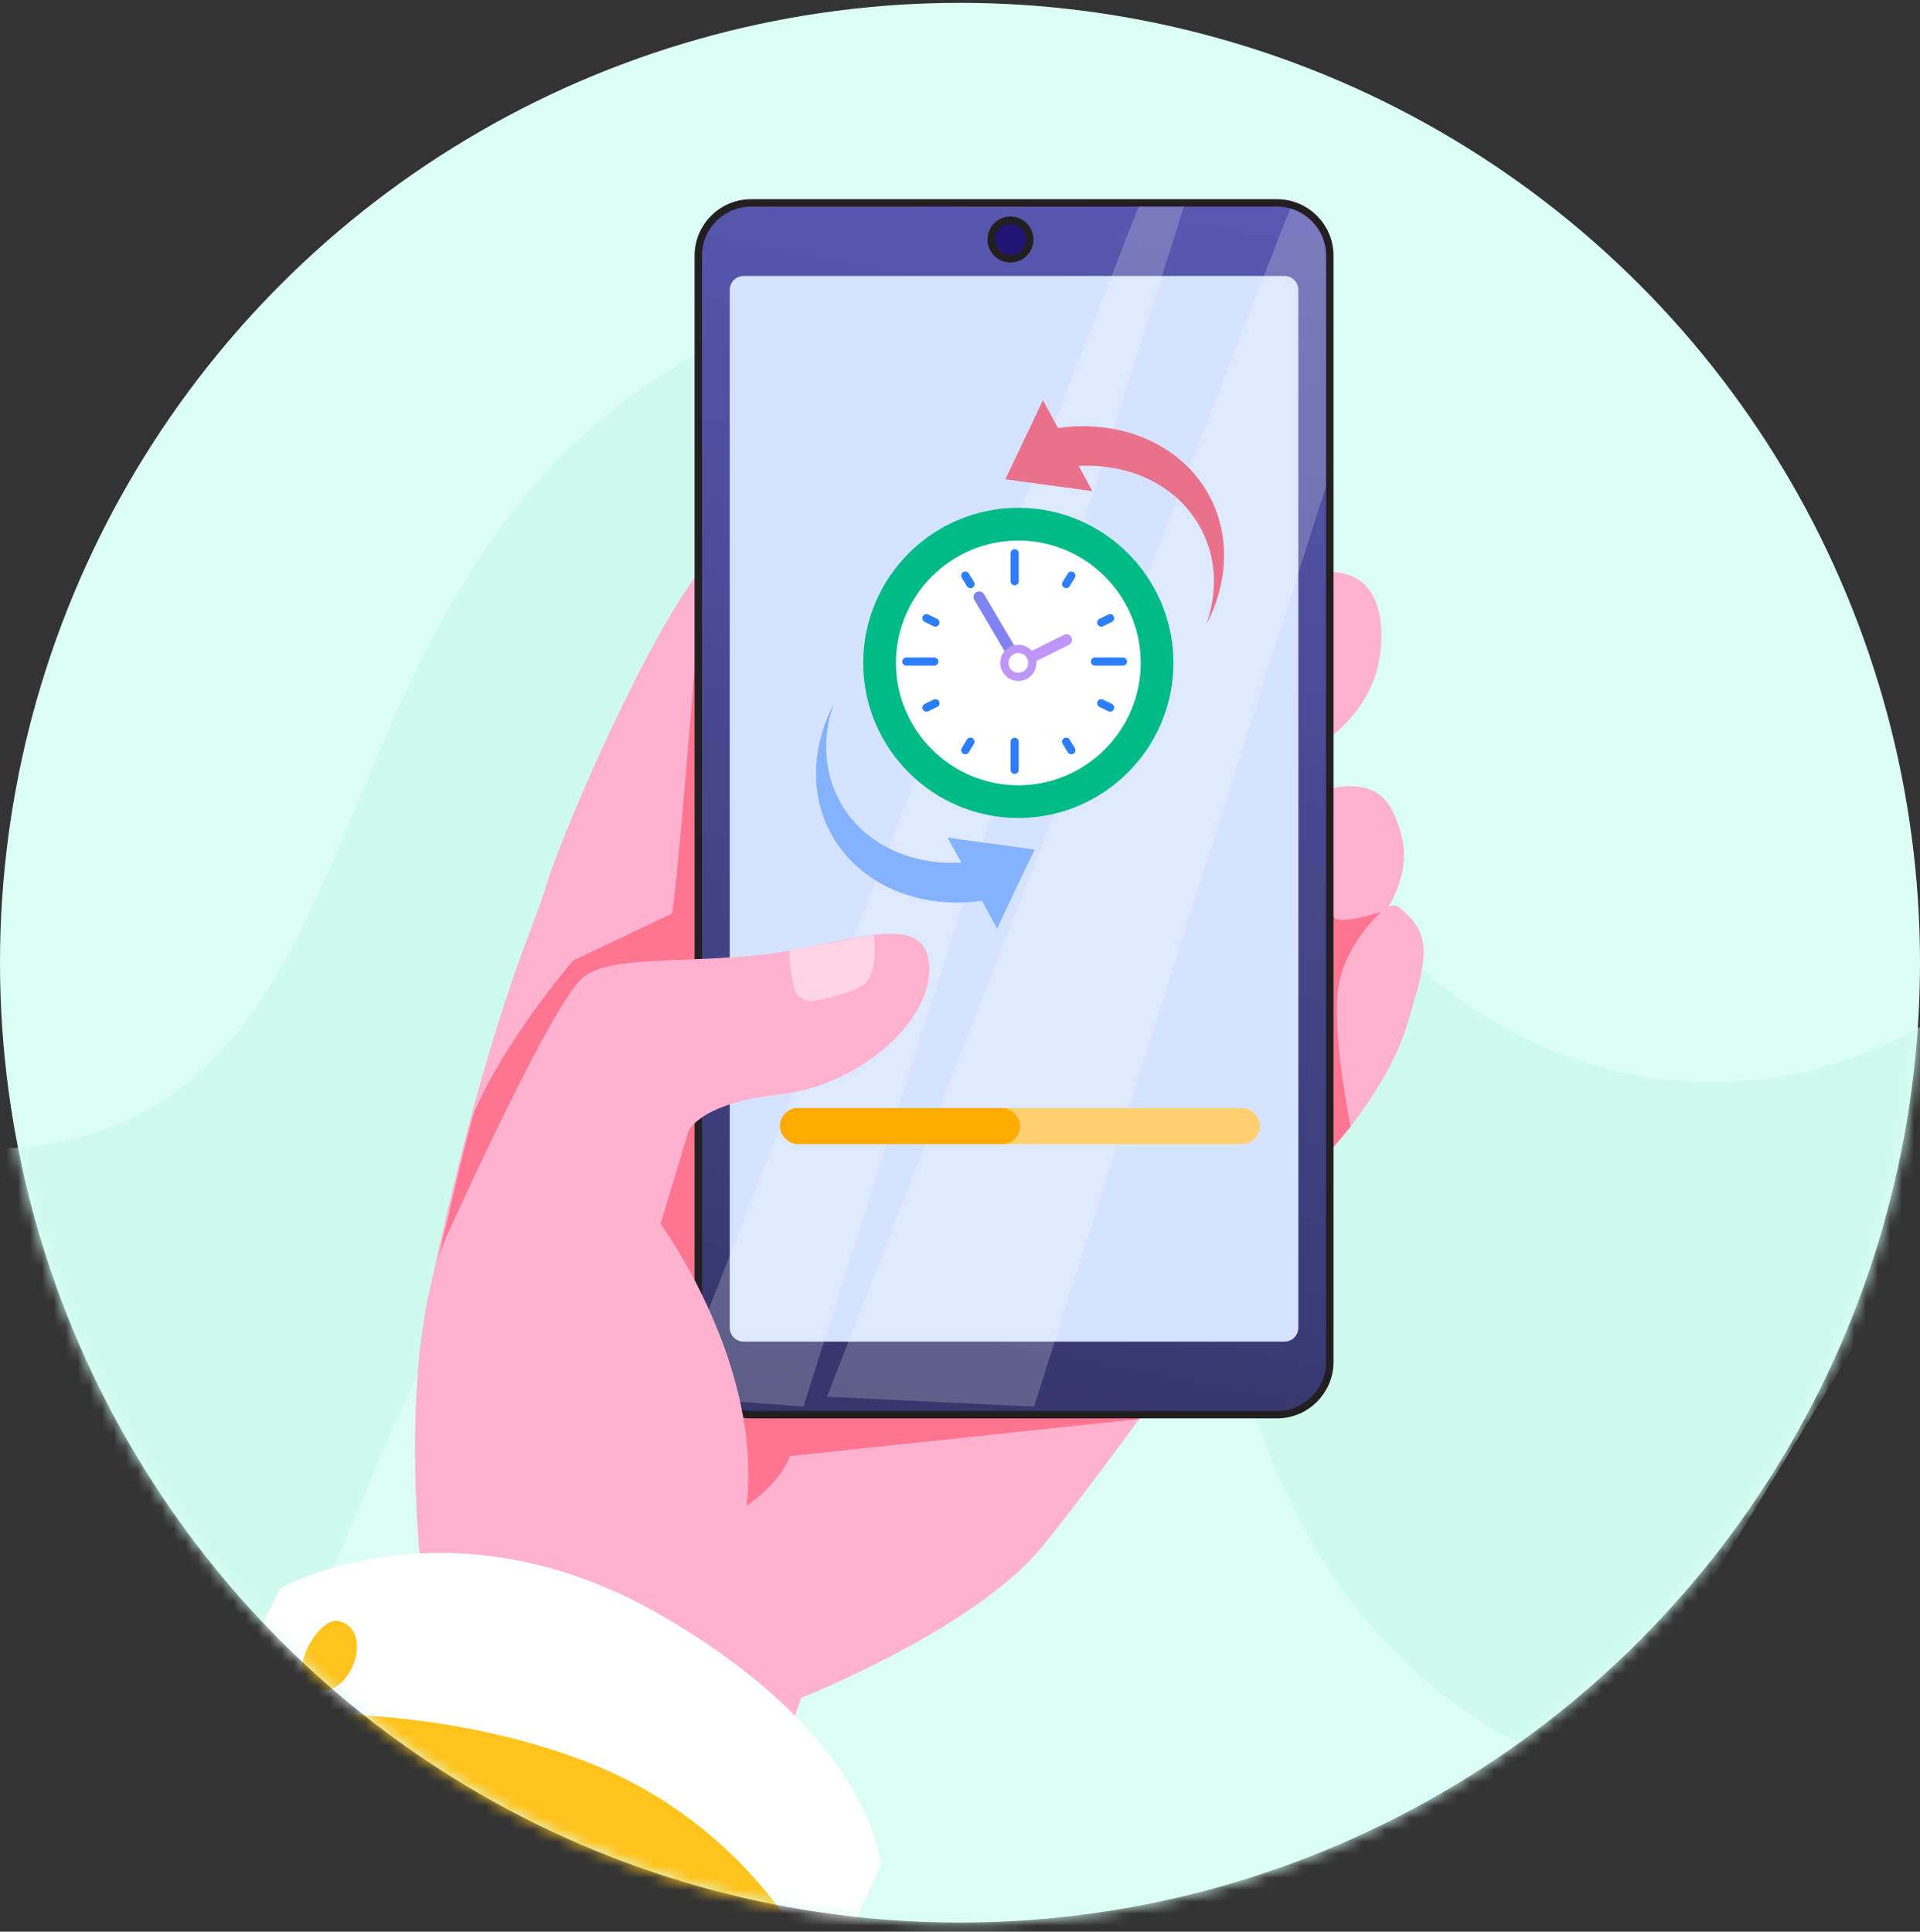
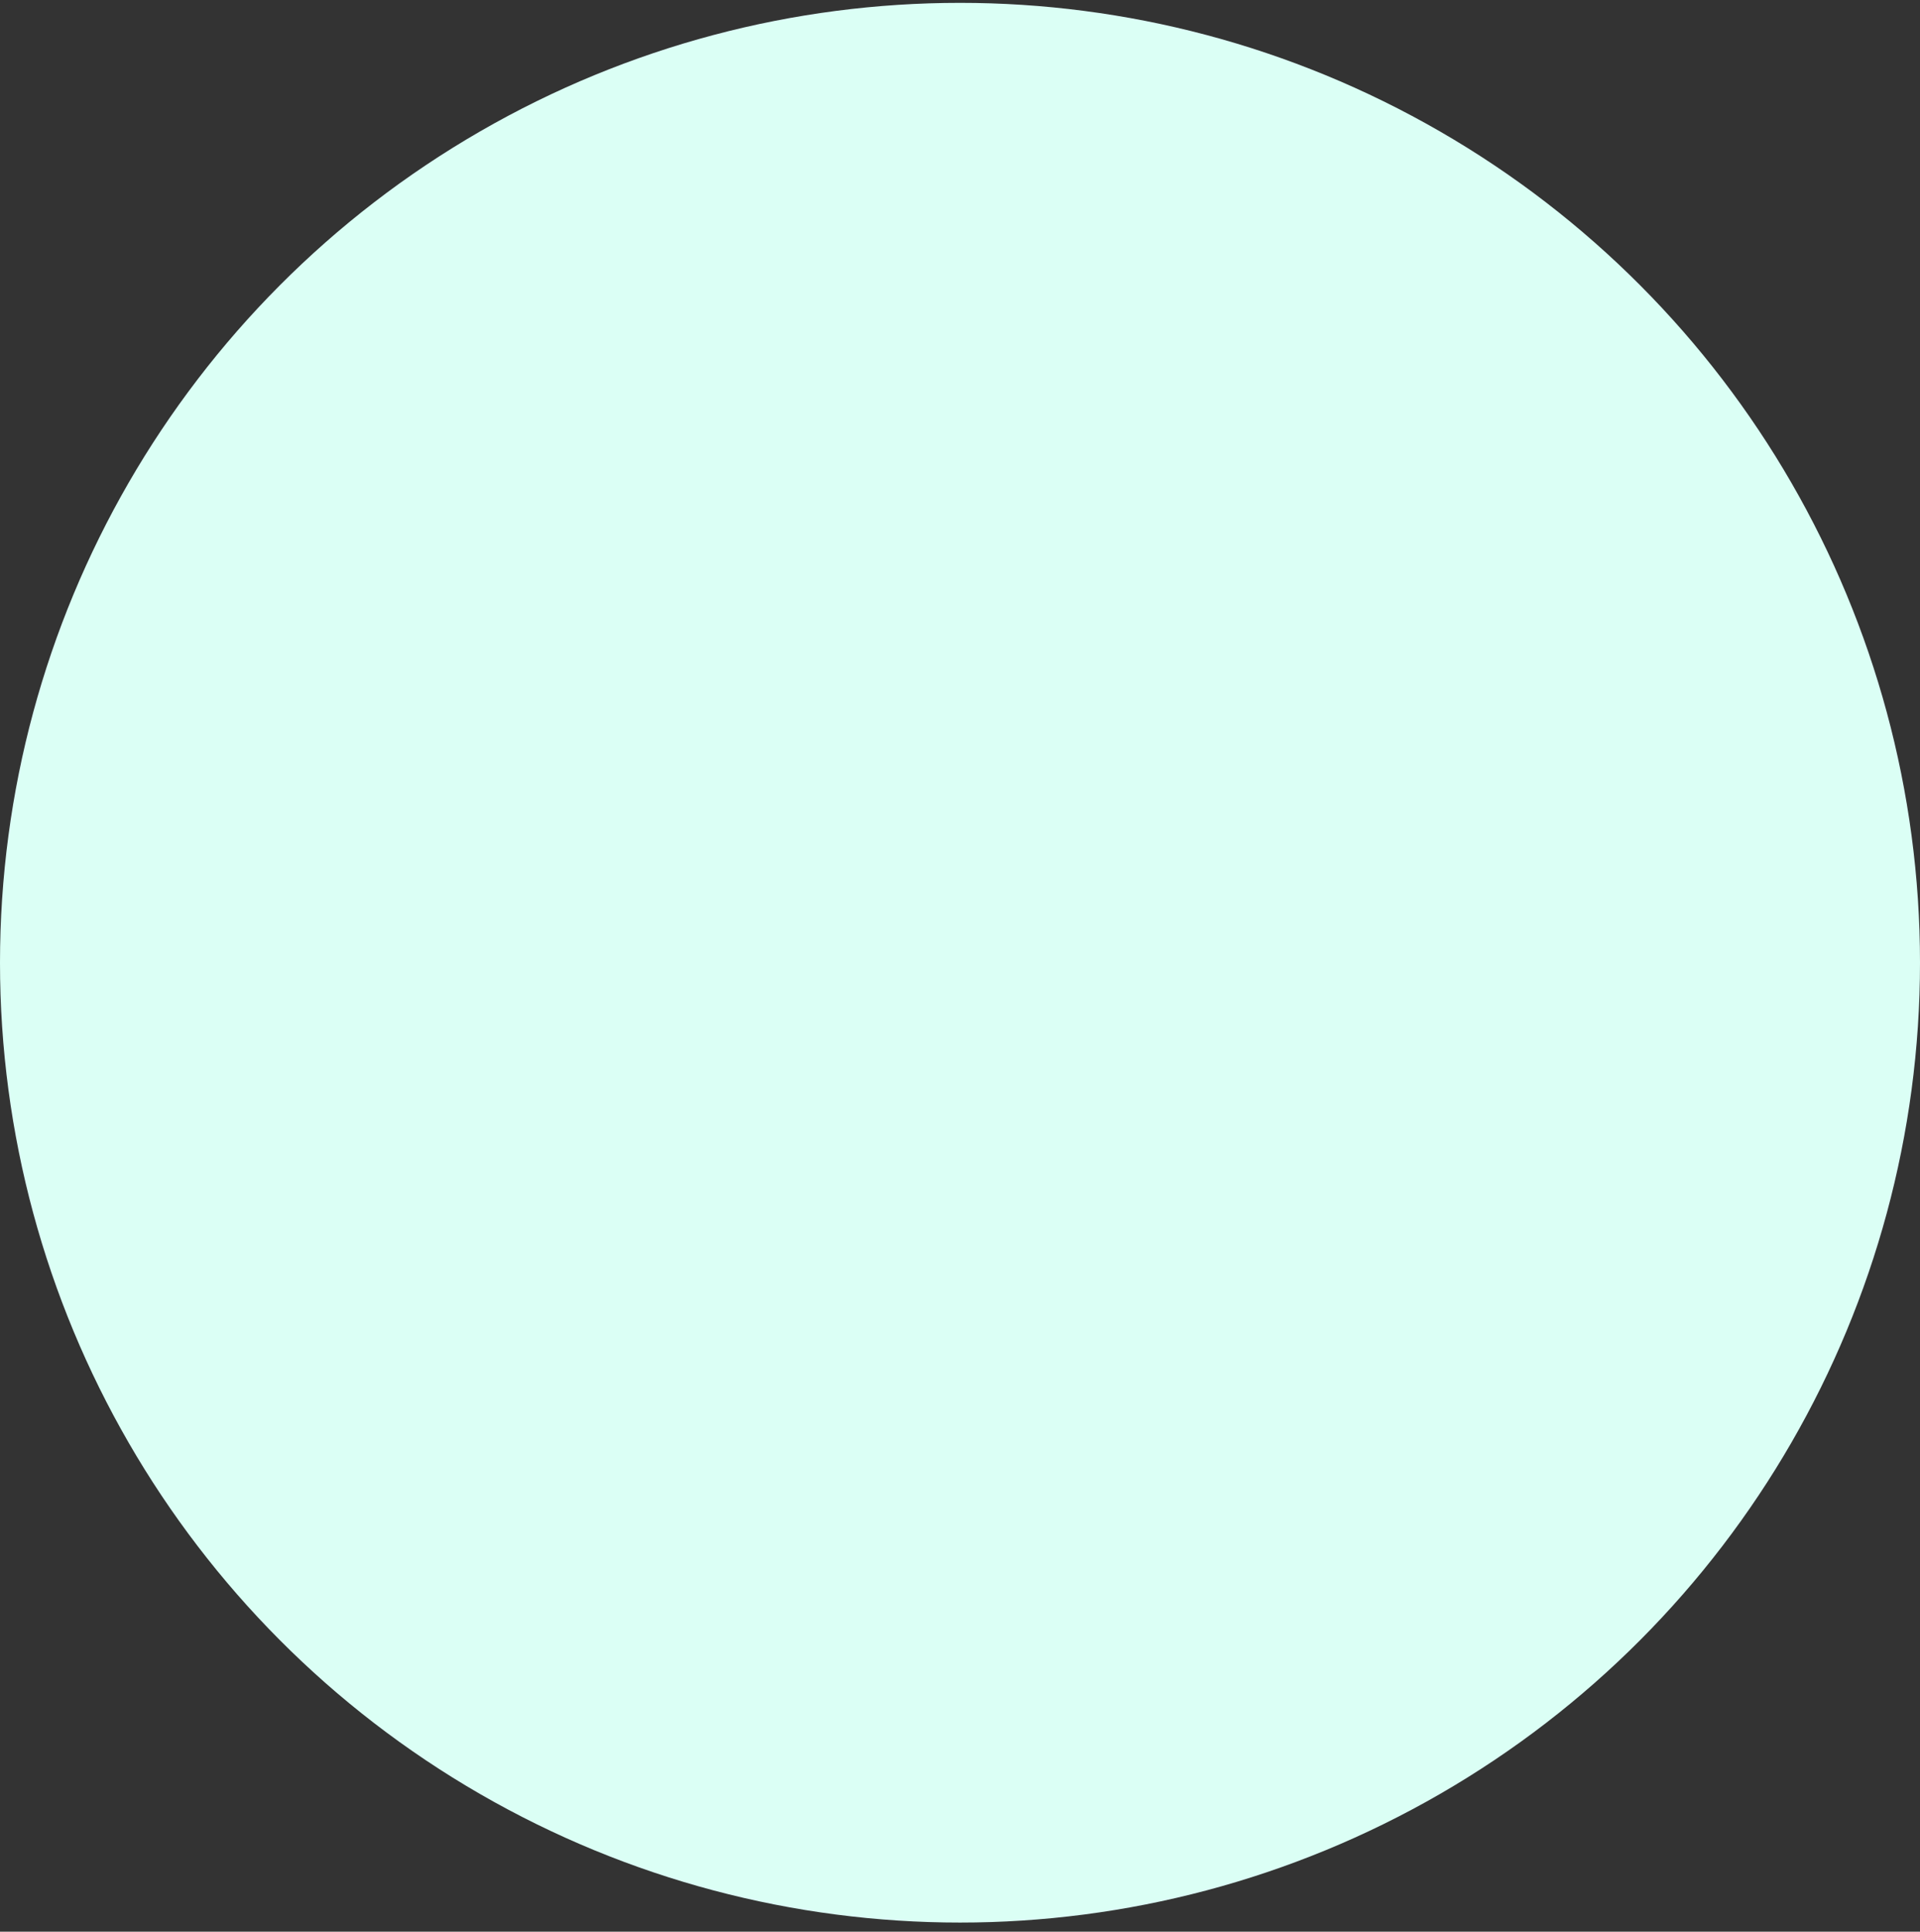
<svg xmlns="http://www.w3.org/2000/svg" width="160" height="161" viewBox="0 0 160 161" fill="none">
  <rect x="0" y="0" width="160" height="161" fill="#333333" stroke="none" />
  <circle cx="80" cy="80.238" r="80" fill="#DBFFF5" />
  <mask id="mask0_17066_24954" style="mask-type:alpha" maskUnits="userSpaceOnUse" x="0" y="0" width="160" height="161">
-     <circle cx="80" cy="80.238" r="80" fill="#DBFFF5" />
-   </mask>
+     </mask>
  <g mask="url(#mask0_17066_24954)">
    <path fill-rule="evenodd" clip-rule="evenodd" d="M176.231 55.508C176.737 59.603 177 63.775 177 68.009C177 80.079 126.882 154.648 123 165.356H29.5C25.8 155.15 -19.811 81.162 -20 69.703C-20 69.703 -17.494 101.653 6.919 94.717C31.332 87.781 26.612 52.14 52.604 33.015C78.597 13.891 96.655 33.63 104.572 58.736C112.488 83.842 134.838 95.15 154.255 88.214C171.507 82.051 175.852 67.524 176.231 55.508Z" fill="#D0FAEE" />
    <path fill-rule="evenodd" clip-rule="evenodd" d="M176.231 55.508C176.737 59.603 177 63.775 177 68.009C177 80.079 126.882 154.648 123 165.356H29.5C25.8 155.15 -19.811 81.162 -20 69.703C-20 69.703 -17.494 101.653 6.919 94.717C31.332 87.781 26.612 52.14 52.604 33.015C78.597 13.891 96.655 33.63 104.572 58.736C112.488 83.842 134.838 95.15 154.255 88.214C171.507 82.051 175.852 67.524 176.231 55.508Z" fill="#D0FAEE" />
    <path fill-rule="evenodd" clip-rule="evenodd" d="M176.231 114.508C176.737 118.603 177 122.775 177 127.009C177 139.079 126.882 213.648 123 224.356H29.5C25.8 214.15 -19.811 140.162 -20 128.703C-20 128.703 -17.494 160.653 6.919 153.717C31.332 146.781 26.612 111.14 52.604 92.015C78.597 72.891 96.655 92.63 104.572 117.736C112.488 142.842 134.838 154.15 154.255 147.214C171.507 141.051 175.852 126.524 176.231 114.508Z" fill="#DBFFF5" />
    <path d="M67.114 28.238V33.22C67.114 30.468 64.883 28.238 62.131 28.238H67.114Z" fill="white" />
    <path d="M110.601 61.584C110.601 61.584 115.448 58.626 115.097 52.422C114.746 46.219 109.323 47.89 109.323 47.89L110.601 61.584Z" fill="#FFB1D0" />
    <path d="M35.961 106.827C40.939 83.942 44.295 78.005 45.586 73.616C46.877 69.228 57.719 43.682 62.366 44.322C67.013 44.962 66.238 48.794 64.431 56.3C62.624 63.806 58.519 73.616 58.519 73.616L58.993 92.822L35.961 106.827Z" fill="#FFB1D0" />
    <path d="M36.475 105.005L58.746 82.805L58.519 73.616C58.519 73.616 59.942 70.214 61.482 65.884L58.519 47.26C58.519 47.26 56.772 70.86 56.013 76.132L47.758 80.063C47.758 80.063 42.202 86.474 39.531 92.677C38.669 95.449 37.545 100.767 36.475 105.005Z" fill="#FE7592" />
    <path d="M111.031 95.736C111.031 95.736 115.728 90.602 117.294 85.309C118.859 80.016 119.587 77.919 116.511 75.569C114.649 74.147 108.096 86.475 108.096 86.475V98.608L111.031 95.736Z" fill="#FFB1D0" />
    <path d="M110.26 65.926C110.26 65.926 114.47 64.314 116.035 67.577C117.601 70.84 117.448 73.579 114.162 77.919C110.877 82.259 108.096 86.475 108.096 86.475L110.26 65.926Z" fill="#FFB1D0" />
    <path d="M115.097 76.001C115.097 76.001 111.722 78.941 111.442 83.009C111.161 87.076 112.547 93.9 112.547 93.9L106.105 101.54L108.774 66.881L110.26 65.925C110.26 65.925 110.459 76.19 111.301 76.578C112.144 76.965 115.097 76.001 115.097 76.001Z" fill="#FE7592" />
    <path d="M57.978 135.83L66.755 141.51C66.755 141.51 81.211 135.83 86.89 128.86C92.57 121.89 104.186 105.369 104.186 105.369L66.496 83.632L56.013 84.569L51.266 109.499L57.978 135.83Z" fill="#FFB1D0" />
-     <path d="M104.014 105.27L70.945 86.198L59.191 89.91L54.313 93.496L52.714 101.891L55.228 112.571L62.217 125.493C62.217 125.493 64.933 123.742 65.843 121.354L94.925 118.274C98.881 112.868 102.651 107.544 103.818 105.892L104.014 105.27Z" fill="#FE7592" />
+     <path d="M104.014 105.27L70.945 86.198L59.191 89.91L54.313 93.496L55.228 112.571L62.217 125.493C62.217 125.493 64.933 123.742 65.843 121.354L94.925 118.274C98.881 112.868 102.651 107.544 103.818 105.892L104.014 105.27Z" fill="#FE7592" />
    <path d="M34.959 129.377L18.18 159.184H60.819L66.754 141.51L58.519 129.377H34.959Z" fill="#FFB1D0" />
    <path d="M106.412 117.598H62.595C60.334 117.598 58.501 115.765 58.501 113.504V21.317C58.501 19.055 60.334 17.222 62.595 17.222H106.412C108.674 17.222 110.507 19.055 110.507 21.317V113.504C110.507 115.765 108.674 117.598 106.412 117.598Z" stroke="#231F20" stroke-width="1.239" stroke-miterlimit="10" />
    <path d="M60.812 110.663V24.157C60.812 23.518 61.33 23.001 61.968 23.001H107.039C107.678 23.001 108.195 23.518 108.195 24.157V110.663C108.195 111.302 107.678 111.819 107.039 111.819H61.968C61.33 111.819 60.812 111.302 60.812 110.663Z" stroke="#231F20" stroke-width="1.239" stroke-miterlimit="10" />
    <path d="M106.412 117.598H62.595C60.334 117.598 58.501 115.765 58.501 113.504V21.317C58.501 19.055 60.334 17.222 62.595 17.222H106.412C108.674 17.222 110.507 19.055 110.507 21.317V113.504C110.507 115.765 108.674 117.598 106.412 117.598Z" fill="url(#paint0_linear_17066_24954)" />
    <path d="M60.812 110.663V24.157C60.812 23.518 61.33 23.001 61.968 23.001H107.039C107.678 23.001 108.195 23.518 108.195 24.157V110.663C108.195 111.302 107.678 111.819 107.039 111.819H61.968C61.33 111.819 60.812 111.302 60.812 110.663Z" fill="#D6E3FF" />
    <path d="M84.205 21.258C84.921 21.258 85.502 20.677 85.502 19.961C85.502 19.245 84.921 18.665 84.205 18.665C83.489 18.665 82.909 19.245 82.909 19.961C82.909 20.677 83.489 21.258 84.205 21.258Z" stroke="#231F20" stroke-width="1.239" stroke-miterlimit="10" />
    <path d="M84.205 21.258C84.921 21.258 85.502 20.677 85.502 19.961C85.502 19.245 84.921 18.665 84.205 18.665C83.489 18.665 82.909 19.245 82.909 19.961C82.909 20.677 83.489 21.258 84.205 21.258Z" fill="#221473" />
    <path opacity="0.2" d="M110.507 21.317C110.507 19.437 109.24 17.855 107.515 17.373L68.913 116.417L86.171 117.235L110.507 40.499L110.507 21.317Z" fill="white" />
    <path opacity="0.2" d="M98.666 17.222H94.922L94.828 17.363L58.501 110.569V113.504C58.501 114.802 59.106 115.958 60.048 116.709L66.948 117.235L98.666 17.222Z" fill="white" />
    <rect x="65" y="92.356" width="40" height="3" rx="1.5" fill="#FFD06F" />
    <rect x="65" y="92.356" width="20" height="3" rx="1.5" fill="#FEAB00" />
-     <rect x="65" y="92.356" width="20" height="3" rx="1.5" fill="#FEAB00" />
    <path d="M34.959 129.377C34.959 129.377 33.195 111.823 37.325 102.787C41.456 93.752 46.361 83.684 48.426 81.619C50.491 79.554 56.945 80.328 63.657 79.554C70.369 78.779 76.985 75.682 77.42 80.328C77.855 84.975 71.659 90.494 64.948 91.22C58.236 91.945 57.365 94.306 57.365 94.306L55.047 102.013C55.047 102.013 69.336 121.374 57.977 135.83L34.959 129.377Z" fill="#FFB1D0" />
    <path d="M72.805 77.918C72.805 77.918 73.328 81.132 71.899 82.121C71.01 82.737 69.133 83.172 67.843 83.412C67.081 83.554 66.341 83.069 66.175 82.311C65.948 81.279 65.708 79.91 65.843 79.23L72.805 77.918Z" fill="#FFD4E5" />
    <path d="M68.751 165.185C68.461 162.311 66.216 146.7 51.411 142.731C35.085 138.355 18.027 143.093 18.027 143.093L12.242 146.227C11.514 146.621 10.892 147.184 10.426 147.869L-1.357 165.185H68.751Z" fill="#FFC31B" />
    <path d="M49.177 146.964C62.219 152.145 67.564 162.851 68.597 165.184H68.996L73.381 155.458C73.381 155.458 72.911 144.986 55.204 134.687C37.497 124.389 23.325 132.39 23.325 132.39L18.027 143.092C18.027 143.092 34.491 141.129 49.177 146.964Z" fill="white" />
-     <path d="M28.229 135.108C26.338 134.674 23.404 140.494 26.405 140.93C29.407 141.366 31.178 135.787 28.229 135.108Z" fill="#FFC31B" />
    <path fill-rule="evenodd" clip-rule="evenodd" d="M100.755 41.279C102.557 44.635 102.334 48.584 100.533 52.039C101.471 49.349 101.397 46.486 100.039 43.993C98.114 40.439 94.141 38.613 89.895 38.835L91.031 40.933L87.403 40.439L83.775 39.946L85.354 36.639L86.909 33.356L88.168 35.676C93.375 34.935 98.41 36.984 100.755 41.279Z" fill="#EA718B" />
    <path fill-rule="evenodd" clip-rule="evenodd" d="M69.245 69.472C67.444 66.116 67.666 62.167 69.468 58.712C68.53 61.377 68.628 64.265 69.961 66.757C71.886 70.312 75.86 72.138 80.105 71.891L78.969 69.818L82.597 70.312L86.225 70.805L84.646 74.088L83.091 77.395L81.832 75.075C76.625 75.815 71.59 73.767 69.245 69.472Z" fill="#84B2FE" />
    <path fill-rule="evenodd" clip-rule="evenodd" d="M84.858 68.177C91.979 68.177 97.787 62.369 97.787 55.248C97.787 48.128 91.979 42.32 84.858 42.32C77.738 42.32 71.93 48.128 71.93 55.248C71.93 62.369 77.738 68.177 84.858 68.177Z" fill="#00BA88" />
    <path fill-rule="evenodd" clip-rule="evenodd" d="M84.858 65.45C90.478 65.45 95.06 60.868 95.06 55.248C95.06 49.635 90.478 45.053 84.858 45.053C79.245 45.053 74.663 49.635 74.663 55.248C74.663 60.868 79.245 65.45 84.858 65.45Z" fill="white" />
    <path fill-rule="evenodd" clip-rule="evenodd" d="M84.557 45.77C84.745 45.77 84.892 45.924 84.892 46.112V48.443C84.892 48.63 84.745 48.784 84.557 48.784C84.369 48.784 84.215 48.63 84.215 48.443V46.112C84.215 45.924 84.369 45.77 84.557 45.77Z" fill="#2C7EFE" />
    <path fill-rule="evenodd" clip-rule="evenodd" d="M84.557 61.491C84.745 61.491 84.892 61.645 84.892 61.832V64.163C84.892 64.351 84.745 64.505 84.557 64.505C84.369 64.505 84.215 64.351 84.215 64.163V61.832C84.215 61.645 84.369 61.491 84.557 61.491Z" fill="#2C7EFE" />
    <path fill-rule="evenodd" clip-rule="evenodd" d="M75.186 55.141C75.186 54.954 75.34 54.8 75.527 54.8H77.859C78.046 54.8 78.2 54.954 78.2 55.141C78.2 55.329 78.046 55.476 77.859 55.476H75.527C75.34 55.476 75.186 55.329 75.186 55.141Z" fill="#2C7EFE" />
    <path fill-rule="evenodd" clip-rule="evenodd" d="M90.907 55.141C90.907 54.954 91.061 54.8 91.249 54.8H93.58C93.767 54.8 93.921 54.954 93.921 55.141C93.921 55.329 93.767 55.476 93.58 55.476H91.249C91.061 55.476 90.907 55.329 90.907 55.141Z" fill="#2C7EFE" />
    <path fill-rule="evenodd" clip-rule="evenodd" d="M92.816 51.377V51.37C92.736 51.203 92.528 51.136 92.361 51.216L91.617 51.578C91.45 51.658 91.383 51.866 91.463 52.033C91.543 52.201 91.751 52.274 91.919 52.194L92.662 51.832C92.83 51.745 92.897 51.544 92.816 51.377Z" fill="#2C7EFE" />
    <path fill-rule="evenodd" clip-rule="evenodd" d="M78.254 58.463C78.173 58.296 77.972 58.222 77.798 58.309L77.061 58.671C76.887 58.751 76.82 58.952 76.9 59.127C76.981 59.294 77.189 59.361 77.356 59.281L78.1 58.919C78.267 58.839 78.341 58.631 78.254 58.463Z" fill="#2C7EFE" />
    <path fill-rule="evenodd" clip-rule="evenodd" d="M89.454 47.685C89.293 47.585 89.085 47.639 88.985 47.799L88.556 48.503C88.462 48.663 88.509 48.878 88.67 48.972C88.831 49.072 89.045 49.019 89.139 48.858L89.567 48.154C89.668 47.994 89.614 47.779 89.454 47.685Z" fill="#2C7EFE" />
    <path fill-rule="evenodd" clip-rule="evenodd" d="M81.047 61.525C80.886 61.431 80.678 61.478 80.578 61.638L80.149 62.348C80.049 62.509 80.102 62.717 80.263 62.817C80.424 62.911 80.638 62.858 80.732 62.697L81.161 61.993C81.261 61.833 81.208 61.625 81.047 61.525Z" fill="#2C7EFE" />
    <path fill-rule="evenodd" clip-rule="evenodd" d="M76.9 51.377V51.37C76.981 51.203 77.189 51.136 77.356 51.216L78.1 51.578C78.267 51.658 78.341 51.866 78.254 52.033C78.173 52.201 77.972 52.274 77.798 52.194L77.061 51.832C76.887 51.745 76.82 51.544 76.9 51.377Z" fill="#2C7EFE" />
    <path fill-rule="evenodd" clip-rule="evenodd" d="M91.463 58.463C91.543 58.296 91.751 58.222 91.919 58.309L92.662 58.671C92.83 58.751 92.897 58.952 92.816 59.127C92.736 59.294 92.528 59.361 92.361 59.281L91.617 58.919C91.45 58.839 91.376 58.631 91.463 58.463Z" fill="#2C7EFE" />
    <path fill-rule="evenodd" clip-rule="evenodd" d="M80.263 47.685C80.424 47.585 80.638 47.639 80.732 47.799L81.161 48.503C81.261 48.663 81.208 48.878 81.047 48.972C80.886 49.072 80.678 49.019 80.578 48.858L80.149 48.154C80.049 47.994 80.102 47.779 80.263 47.685Z" fill="#2C7EFE" />
    <path fill-rule="evenodd" clip-rule="evenodd" d="M88.67 61.525C88.831 61.431 89.045 61.478 89.139 61.638L89.567 62.348C89.668 62.509 89.614 62.717 89.454 62.817C89.293 62.911 89.085 62.858 88.985 62.697L88.556 61.993C88.462 61.833 88.509 61.625 88.67 61.525Z" fill="#2C7EFE" />
    <path fill-rule="evenodd" clip-rule="evenodd" d="M81.355 49.361C81.576 49.227 81.864 49.3 81.998 49.521L85.281 55.094C85.415 55.315 85.334 55.603 85.113 55.731C84.892 55.865 84.611 55.791 84.477 55.57L81.195 49.997C81.061 49.776 81.134 49.488 81.355 49.361Z" fill="#8183F1" />
    <path fill-rule="evenodd" clip-rule="evenodd" d="M89.293 53.118C89.406 53.346 89.313 53.627 89.085 53.741L85.608 55.469C85.374 55.59 85.093 55.489 84.979 55.262C84.865 55.034 84.959 54.753 85.193 54.639L88.67 52.904C88.897 52.79 89.179 52.884 89.293 53.118Z" fill="#BE96F8" />
    <path fill-rule="evenodd" clip-rule="evenodd" d="M84.859 56.755C85.689 56.755 86.366 56.079 86.366 55.248C86.366 54.418 85.689 53.741 84.859 53.741C84.028 53.741 83.351 54.418 83.351 55.248C83.351 56.079 84.028 56.755 84.859 56.755Z" fill="#BE96F8" />
    <path fill-rule="evenodd" clip-rule="evenodd" d="M84.858 56.072C85.314 56.072 85.682 55.704 85.682 55.248C85.682 54.793 85.314 54.424 84.858 54.424C84.403 54.424 84.034 54.793 84.034 55.248C84.034 55.704 84.403 56.072 84.858 56.072Z" fill="white" />
  </g>
  <defs>
    <linearGradient id="paint0_linear_17066_24954" x1="72.446" y1="126.991" x2="95.567" y2="12.745" gradientUnits="userSpaceOnUse">
      <stop stop-color="#333366" />
      <stop offset="1" stop-color="#5959B3" />
    </linearGradient>
  </defs>
</svg>